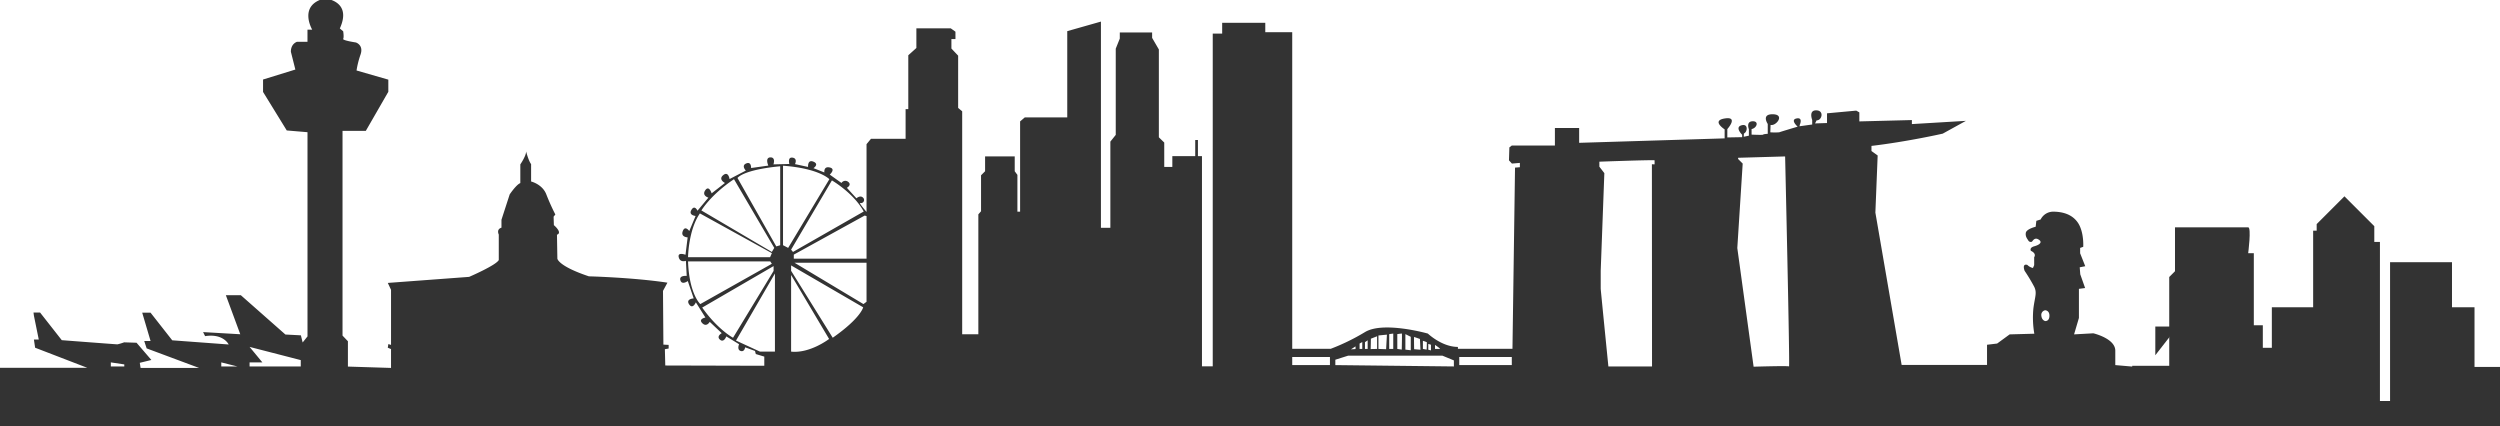
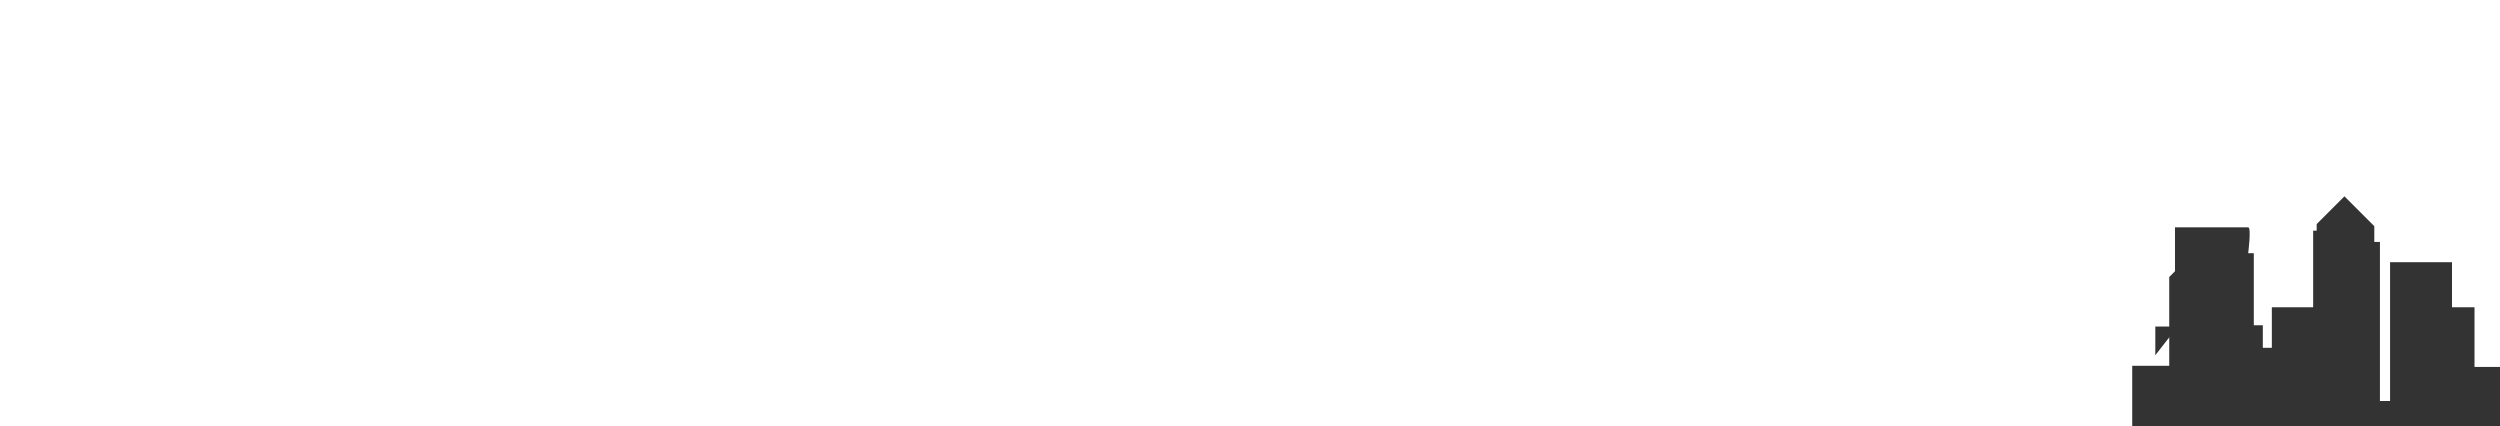
<svg xmlns="http://www.w3.org/2000/svg" viewBox="9150.5 -688.5 1270 216.5">
  <defs>
    <style>
      .cls-1, .cls-3 {
        fill: #333;
      }

      .cls-1 {
        stroke: #95989a;
      }

      .cls-2 {
        clip-path: url(#clip-path);
      }
    </style>
    <clipPath id="clip-path">
      <path id="Path_175" data-name="Path 175" class="cls-1" d="M.5.5h1270V217H.5Z" transform="translate(9289 -899)" />
    </clipPath>
  </defs>
  <g id="singapore-skyline" transform="translate(-139 210)">
    <g id="Mask_Group_17" data-name="Mask Group 17" class="cls-2">
      <g id="singapore-skyline-2" data-name="singapore-skyline">
        <g id="_1st" data-name="1st" transform="translate(9282 -2063)">
-           <path id="Path_171" data-name="Path 171" class="cls-3" d="M1075.069,186.272V178.95c0-6.227-11.154-8.828-11.154-8.828l-9.786.547,2.464-8.349V147.54l3.148-.411-2.464-6.98-.274-3.558,2.806-.547-2.6-6.569v-2.737l1.574-.547s.479-7.185-2.532-11.976c-3.011-4.722-8.28-5.885-12.8-5.885a7.126,7.126,0,0,0-6.3,3.969l-2.19.684-.342,3.011s-4.653,1.095-5,3.079.89,3.216,1.3,3.969a1.438,1.438,0,0,0,1.779.547c.342-.205,1.3-2.464,3.422-1.095,2.121,1.3.547,2.669-2.19,3.422s-1.711,2.327-1.711,2.327c3.079,1.437,1.642,3.216,1.642,3.216V135.5l-.616,1.437a5.638,5.638,0,0,1-2.874-1.574c-2.737-.753-1.505,2.669-1.369,3.011a89.793,89.793,0,0,1,4.859,8.075c1.574,3.216.342,5.064-.411,11.154a48.342,48.342,0,0,0,.479,12.728l-12.523.342-6.364,4.653-5.132.616V186.2H966.536l-13.344-77.4,1.163-29.015-3.148-2.258v-2.6c18.477-2.19,36.2-6.227,36.2-6.227l11.77-6.5-27.441,1.642V61.794l-26.689.684V57.894L943.474,57l-14.85,1.369V63.3l-6.091.205.821-1.574c2.669.137,3.969-5-.137-5.064-4.106-.137-2.121,4.859-2.121,4.859v2.327l-6.433.89.137-.753s1.779-3.9-1.642-3.216.547,4.174.547,4.174-8.965,2.669-9.375,2.874a33.006,33.006,0,0,1-4.516,0l.137-3.764c2.737.753,7.459-5.2,1.3-5.406-6.227-.205-2.737,4.927-2.737,4.927v5s-2.258.137-2.327.411-5.885,0-5.885,0V66.379c2.737-.547,3.9-4.106.479-3.969s-1.848,4.037-1.848,4.037v3.285l-2.6.547.068-1.642c1.848-.753,2.327-5.2-1.232-4.174s.342,4.79.342,4.79v1.232l-7.528.137V66.379s5.885-6.5-1.232-5.406-.137,5.543-.137,5.543V71.1l-73.907,2.258V65.832H790.391v8.9h-21.9l-1.232.958-.205,6.569,1.505,1.642,4.038-.342v2.19l-2.464.205-1.3,92.041H741.12v-.958c-8.212,0-15.26-6.775-15.26-6.775s-22.651-6.433-31.958-.753a107.307,107.307,0,0,1-17.382,8.486H656.949V17.176H643.262v-4.79h-21.9v5.475h-4.79V186.888H611.1V80.134h-2.053V71.922h-1.369v8.212H596.044v5.475h-4.106V73.222L589.2,70.554V25.936l-3.422-5.885V17.313H569.356v3.079L567.3,25.525v43.8l-2.737,3.422v43.8h-4.79V11.77l-17.108,4.859v43.8H521.111l-2.4,2.053v45.85h-1.369V89.646L515.979,87.8V80.271H500.923V87.8l-2.053,2.053v18.271L497.5,109.7v60.9H489.29V57.346l-2.053-1.711V29.084l-3.422-3.627v-4.79h2.053V16.9l-2.4-1.711h-17.45v9.991l-4.106,3.7V56.251h-1.369V71.306H442.961L440.7,74.044v34.421s-4.311-5-3.148-4.517a1.585,1.585,0,0,0,1.369-2.737c-1.437-1.437-3.353.342-3.353.342l-4.859-5.338s2.669-1.437.684-3.011a2.291,2.291,0,0,0-3.422.547l-5.954-4.243s3.216-2.874,0-3.627-2.737,2.532-2.737,2.532l-5.543-2.19s3.079-1.985,0-3.285S411,85.609,411,85.609l-6.638-1.437s1.437-2.874-1.232-3.285-1.642,3.216-1.642,3.216l-8.075.205s1.3-3.627-1.574-3.558c-2.874.137-1.026,4.174-1.026,4.174l-8.759,1.232s.205-3.422-2.464-2.327-.205,3.627-.205,3.627l-8.28,4.311s-.547-4.174-3.216-1.985.89,3.969.89,3.969l-6.775,5.269s-1.3-4.311-3.216-1.574,1.574,3.764,1.574,3.764l-5.543,6.638s-1.437-3.216-3.079-.411c-1.642,2.737,2.121,3.079,2.121,3.079l-3.216,7.664s-2.121-3.079-3.285,0c-1.232,3.079,2.464,3.216,2.464,3.216l-1.095,8.828s-4.174-1.574-3.422,1.3,3.627,1.779,3.627,1.779l.411,7.664s-3.969-.411-3.216,2.19c.753,2.669,3.764.411,3.764.411L352.9,152.4s-4.174.205-2.327,3.011c1.848,2.737,3.422-1.026,3.422-1.026l4.859,7.733s-3.764.684-1.574,2.874,3.764-.684,3.764-.684l6.09,5.748s-2.874,1.574-.89,3.285c1.985,1.779,3.216-1.642,3.216-1.642l6.5,3.969s-1.232,2.737.753,3.422,2.327-1.848,2.327-1.848l5,1.848.411,1.574,4.311,1.3v4.653l-50.3-.137-.205-8.28,1.916-.342v-1.848l-2.669-.137-.205-27.3,2.258-4.174c-17.792-2.669-39.9-3.216-39.9-3.216-15.6-5.2-16.013-8.965-16.013-8.965l-.205-12.181c3.011-1.026-1.574-4.859-1.574-4.859l-.137-4.311.89-1.095a111.159,111.159,0,0,1-4.585-10.2c-1.985-5.2-7.733-6.569-7.733-6.569V84.172c-1.369-1.779-2.532-6.433-2.532-6.433,0,2.327-2.943,6.569-2.943,6.569V93.82c-2.053.753-5.406,5.748-5.406,5.748l-4.174,12.865v4.037c-2.737.821-1.369,3.49-1.369,3.49V132.9c-1.369,2.669-15.055,8.554-15.055,8.554L197.5,144.529l1.642,3.49v27.989l-1.369-.411-.274,1.848,1.642.684v9.58l-21.9-.684V174.16l-2.737-2.874V67.269h11.839l11.428-19.845V41.265l-16.15-4.653a46.083,46.083,0,0,1,2.053-8.143c1.642-4.859-2.4-6.09-2.4-6.09s-6.912-1.026-6.433-1.848,0-3.832,0-3.832l-1.711-1.437C179.634,1.026,165.4,0,165.4,0c-13.618,3.422-6.3,15.876-6.3,15.876h-2.4v6.159h-5.338c-3.422,1.369-3.079,5.132-3.079,5.132l2.258,8.965L134.127,41.2v6.3l12.044,19.572,10.539.89V171.7l-2.464,3.079-.89-3.627-7.87-.411-22.651-19.982h-7.6l7.322,19.845-18.887-1.095,1.026,2.053c9.375-1.437,11.976,4.243,11.976,4.243L88,173.681,76.986,159.652H72.743l4.243,14.371H73.77L75,177.787l26.62,9.923h-29.7l-.411-2.6,5.885-1.437-7.528-8.759-6.3-.205a26.742,26.742,0,0,1-3.422,1.026c-.547,0-28.262-2.121-28.262-2.121L20.872,159.584H17.519l.205,1.574,2.464,12.113H17.724l.616,4.174,26.483,10.2H0v50.946L1085.334,232.9V187.162Zm-1011.427.684H56.8V184.9l6.843,1.026Zm49.271,0V184.9l8.143,2.053Zm40.375,0h-26V184.9h6.5l-6.5-7.87,26,6.706ZM373.366,91.836l20.461,34.9-1.232,2.053-35.79-21.077C356.805,107.781,361.322,99.911,373.366,91.836Zm-17.313,17.382L392.6,129.405l-.89,2.053H350.031C350.031,131.527,350.167,117.7,356.053,109.218Zm-6.022,24.362h41.744l.821,1.232-36.337,20.461C356.189,155.273,350.578,150,350.031,133.58Zm7.185,23.472,36.269-21.077v2.464l-20.6,33.942S365.154,168.275,357.216,157.052Zm36.953,22.377h-7.6l-12.181-5.611,19.777-34.079v39.691Zm2.737-54.061-2.053.616L375.145,91.22s2.532-4.106,21.693-5.954v40.1Zm1.369,0V84.993c18.477,1.369,23.541,6.843,23.541,6.843l-20.94,34.9Zm24.841-32.916s11.154,6.5,16.15,15.808l-35.927,20.53-.958-1.163Zm-20.735,86.977V140.491L421.679,173S411.962,180.456,402.381,179.429Zm21.146-7.049L402.381,138.37v-2.737l36.611,21.282S437.9,162.321,423.527,172.381ZM440.7,154.109l-1.574,1.163-35.037-21.009H440.7Zm0-21.9H403.75v-2.053l36-19.845.958.274ZM676.11,186.272H656.949v-4.106H676.11Zm53.377-10.265s2.669,1.779,2.532,2.053h-2.532Zm-3.422-.479a10.394,10.394,0,0,1,1.369.411v2.874l-1.369-.342Zm-2.737-1.574a13.713,13.713,0,0,1,1.984.684c.068.137-.068,3.764-.068,3.764l-1.916-.342Zm-4.448-1.985c.137.068,2.943,1.026,2.943,1.026l.274,5.475-3.216-.274S718.743,171.9,718.88,171.97Zm-4.448,6.09v-7.528l2.737,1.369v6.843l-2.737-.342Zm-4.106-7.528s2.258-.342,2.327-.274c.137.068-.068,8.143-.068,8.143l-2.258-.342Zm-4.106,0,2.053-.274v7.8H706.22Zm-5.475.684,4.311-.411-.411,7.391-3.9-.137v-6.843Zm-3.832,1.642,3.148-1.232v6.433l-3.285.068C696.845,178.061,696.913,172.86,696.913,172.86Zm-3.011,1.779,1.369-.958v4.38H693.9Zm-2.737.684,1.369-.753v3.49h-1.369Zm-2.053,1.437v1.369l-2.327.137Zm49.956,10.2-60.22-.684v-2.737l6.5-2.053h47.9l5.817,2.4Zm29.426-.684H741.8v-4.106h26.689ZM841.031,84.308l-1.369-.068.068,102.717H817.559s-3.9-39.006-3.9-39.485v-9.1l1.848-49.613-2.532-3.285V82.94s28.057-1.026,28.057-.684Zm68.3,102.648c-.479-.411-18,.137-18,.137l-8.28-60.289L885.786,83.9l-2.327-2.327v-.616l23.883-.684C907.342,80.2,909.806,187.436,909.327,186.957Zm130.09-23.062s-1.711-.342-1.916-2.737a2.391,2.391,0,0,1,1.916-2.737s2.258,0,2.19,2.874S1039.416,163.9,1039.416,163.9Z" transform="translate(7 1163.695)" />
          <path id="path1400" class="cls-3" d="M1111.179-147.006h-11.44v-22.88h-31.462v70.514h-5.147V-180.18h-2.861v-8.011l-15.173-15.17-14.1,14.1v3.354h-1.79v38.9h-20.985v20.592h-4.579v-11.44h-4.573v-36.609H996.2s1.72-13.155,0-13.155H959.024v22.307l-2.928,2.928v45.121H937.29V-70.5h189.335v-46.2h-15.446v-30.315" transform="translate(153.375 1467.589)" />
          <path id="path1402" class="cls-3" d="M947.373-131.925l11.373-14.6H947.373v14.6" transform="translate(155.025 1476.889)" />
          <path id="path1406" class="cls-3" d="M1089.675-88.08l10.731-2.458V-95.9h-10.731v7.822" transform="translate(178.311 1485.173)" />
        </g>
      </g>
    </g>
  </g>
</svg>